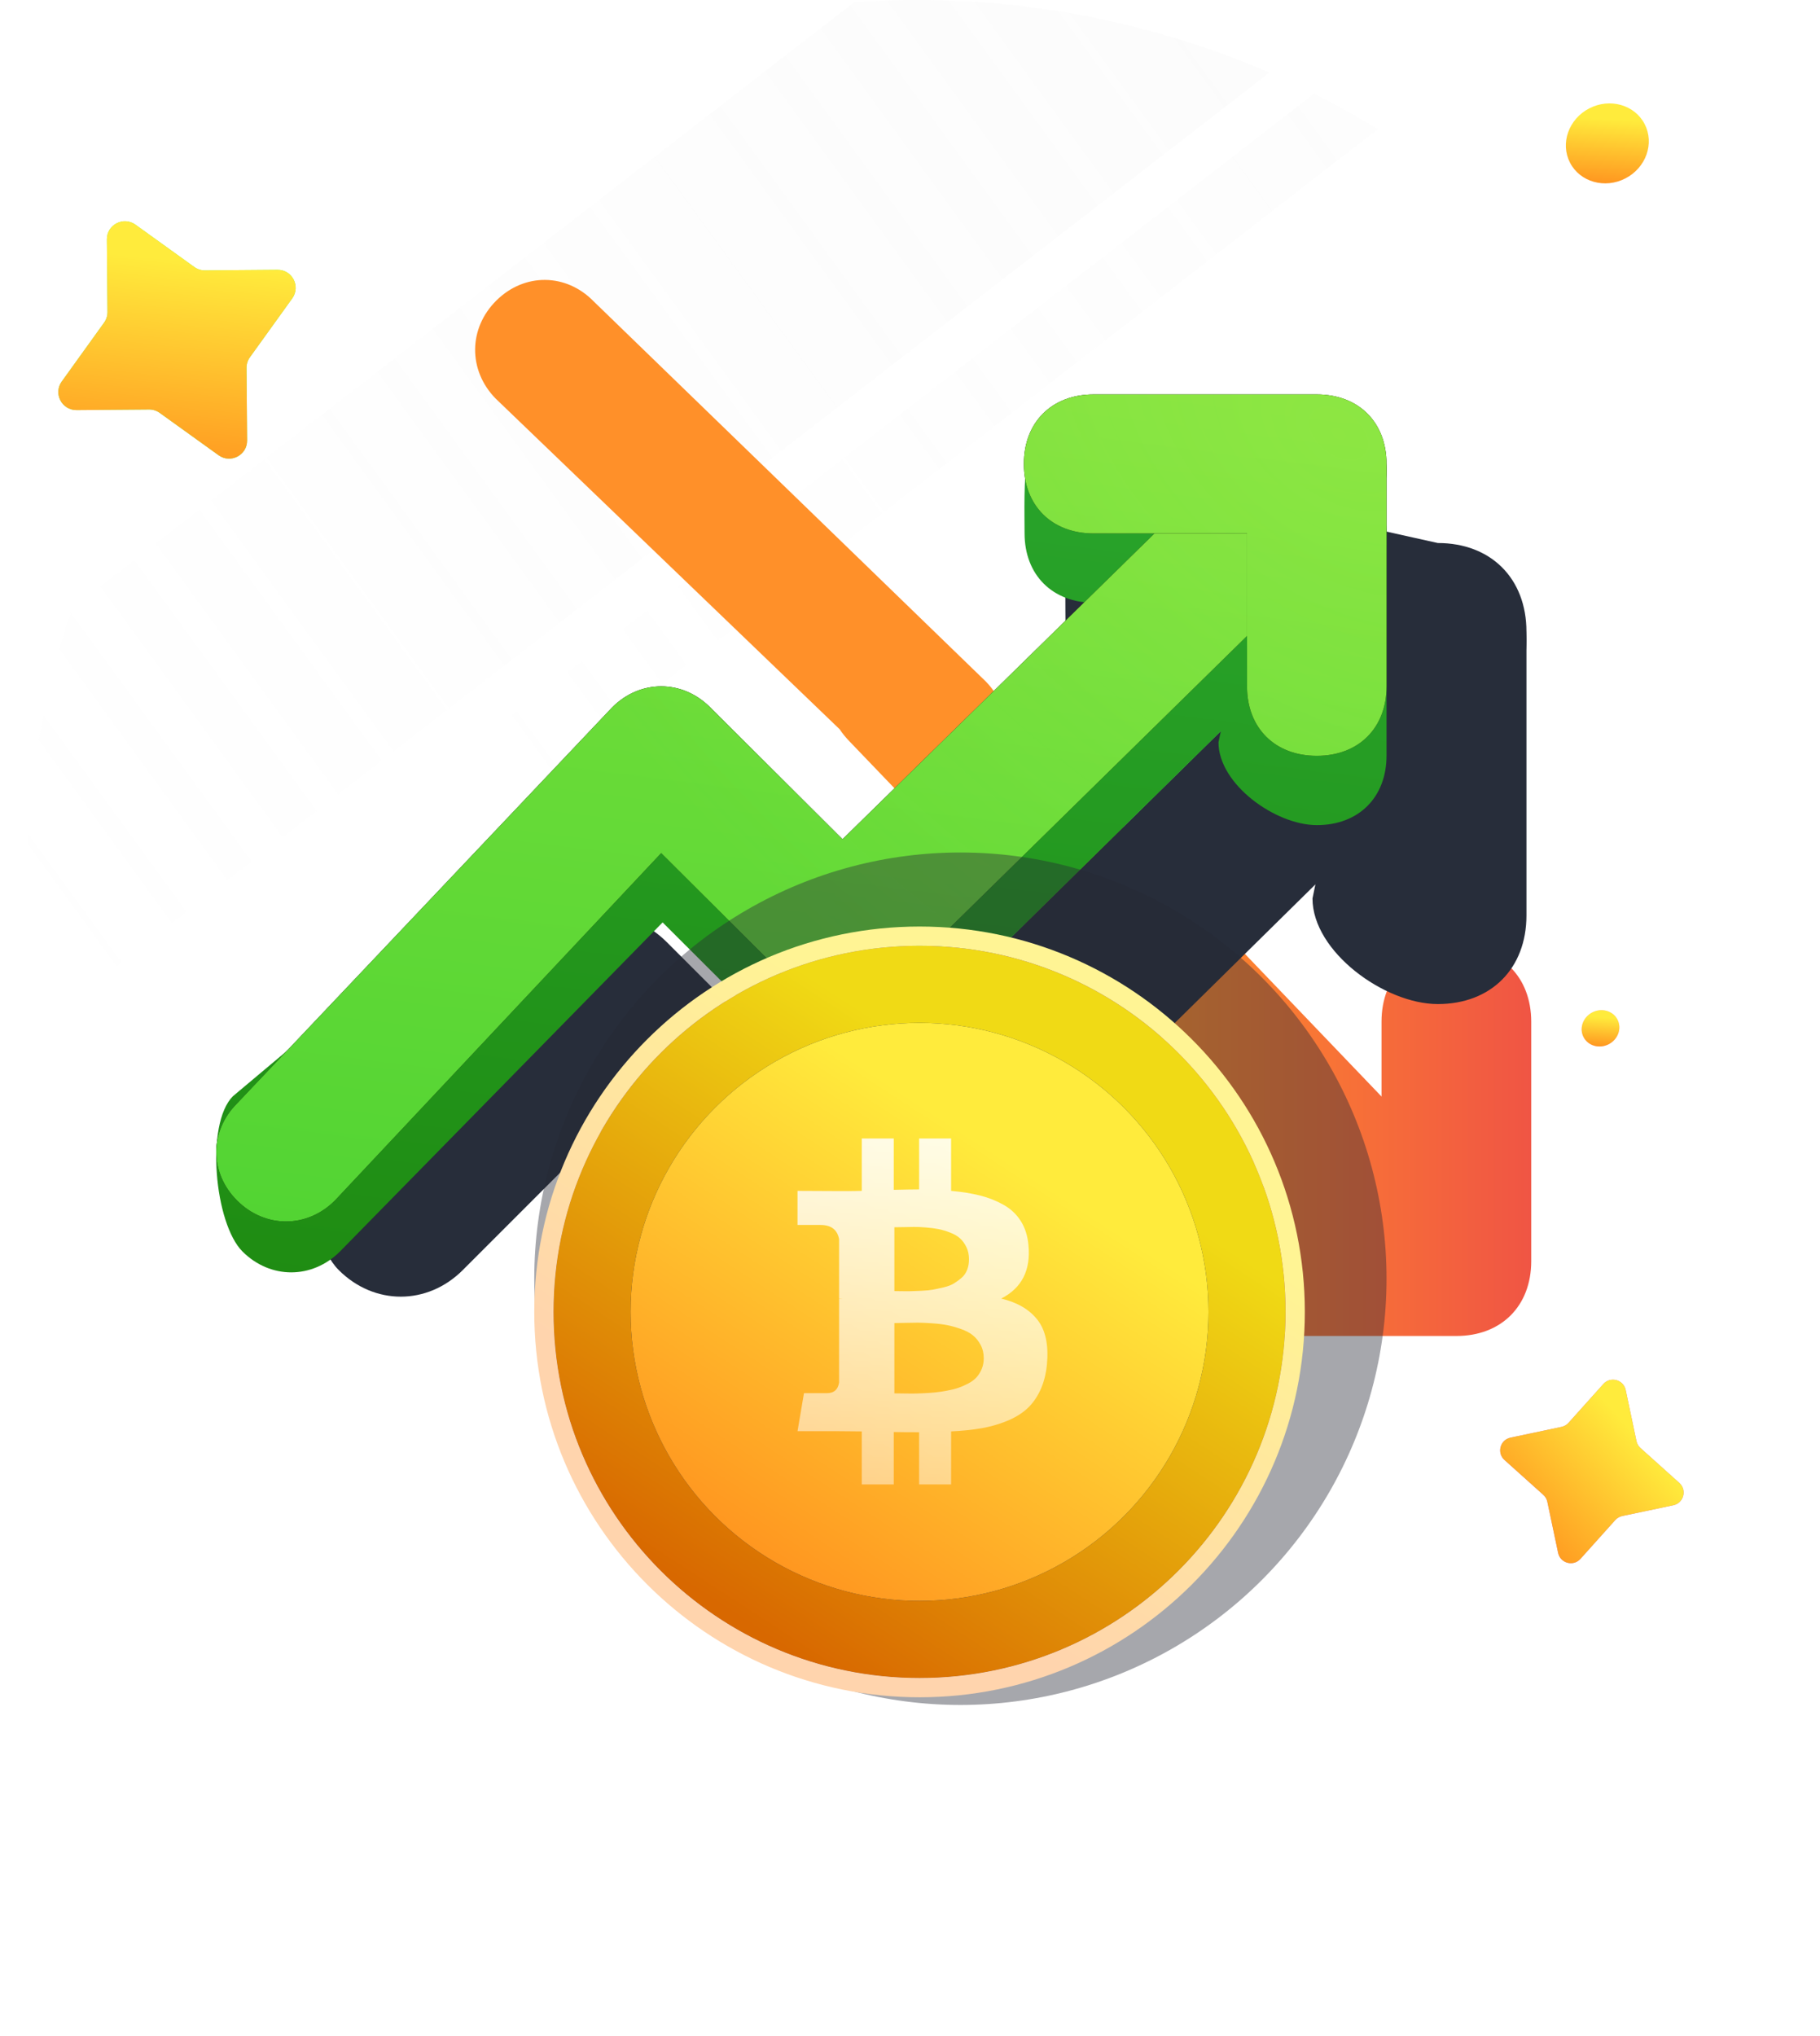
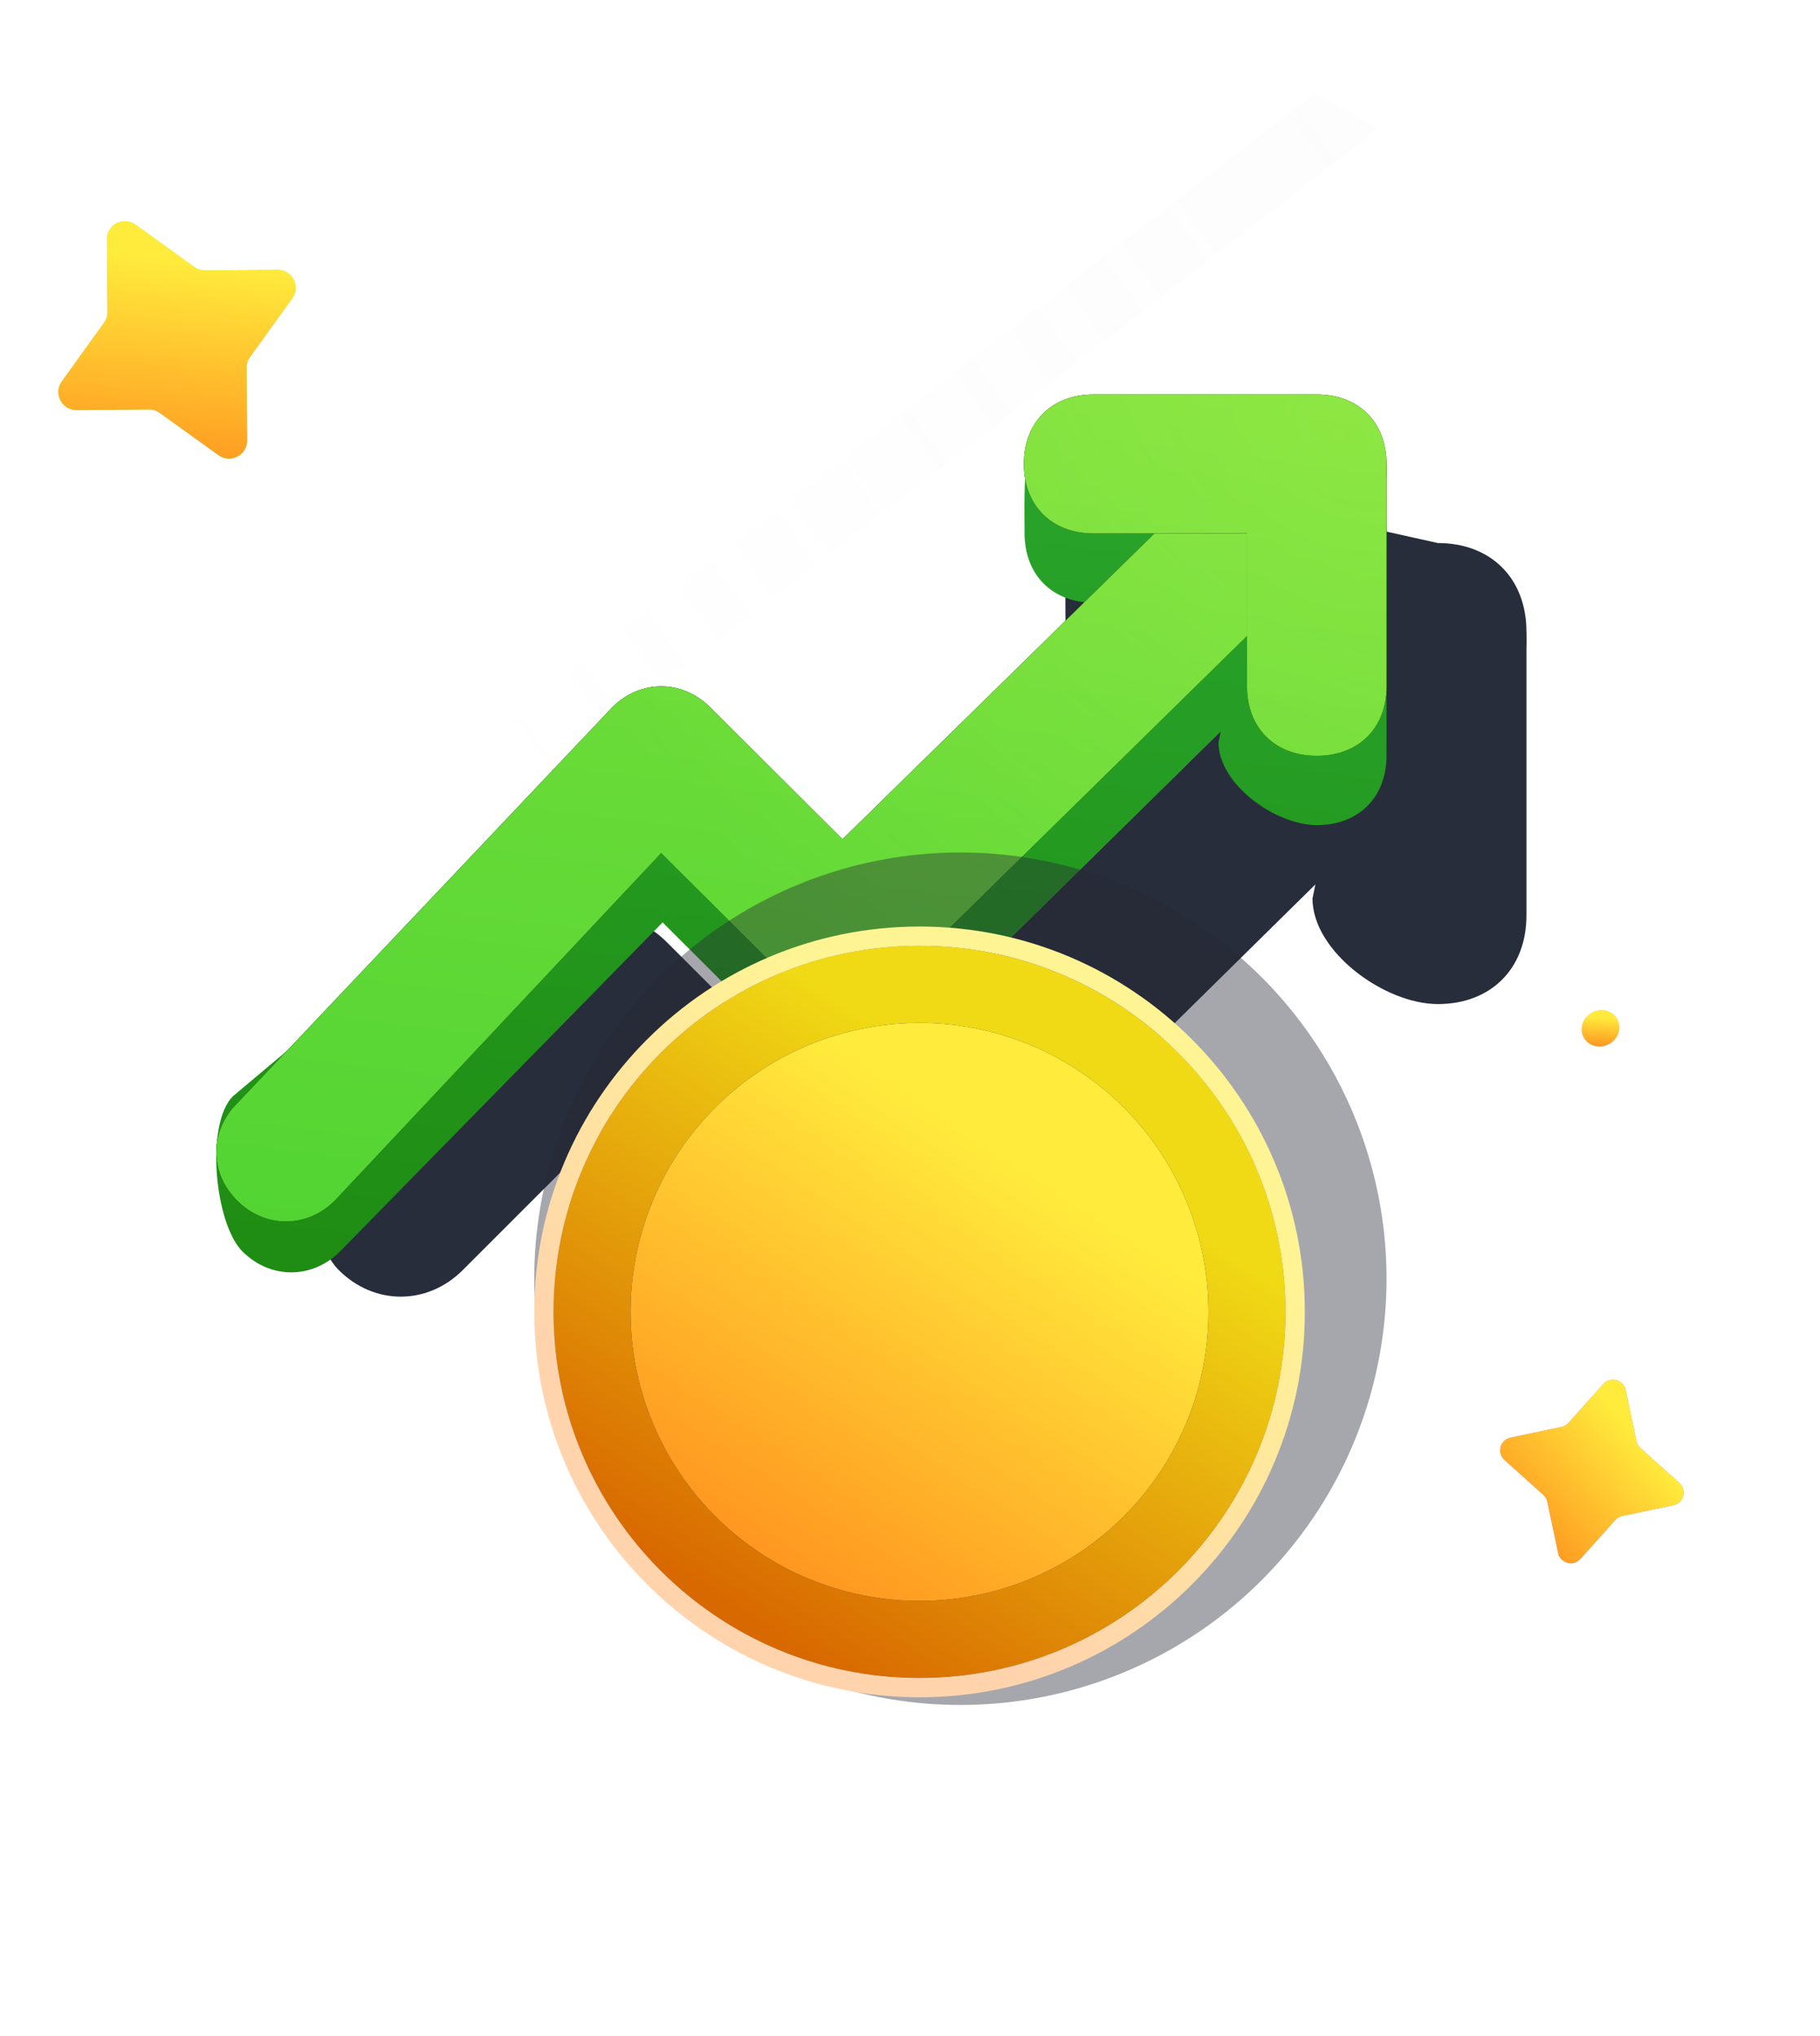
<svg xmlns="http://www.w3.org/2000/svg" width="93" height="104" viewBox="0 0 93 104" fill="none">
-   <path d="M92.342 45.5C92.342 70.629 71.971 91 46.842 91C21.713 91 1.342 70.629 1.342 45.5C1.342 20.371 21.713 0 46.842 0C71.971 0 92.342 20.371 92.342 45.5Z" fill="white" fill-opacity="0.05" />
-   <path d="M3.672 31.087L43.651 0.11C44.705 0.037 45.769 0 46.842 0C53.245 0 59.338 1.322 64.864 3.709L1.879 52.512C1.526 50.226 1.342 47.885 1.342 45.5C1.342 40.462 2.161 35.616 3.672 31.087Z" fill="url(#paint0_linear_47_1347)" />
  <path d="M70.408 6.596L15.523 49.123L13.422 46.412L67.141 4.789C68.257 5.347 69.347 5.951 70.408 6.596Z" fill="url(#paint1_linear_47_1347)" />
-   <path fill-rule="evenodd" clip-rule="evenodd" d="M42.905 37.254L42.905 37.255L25.319 20.354C23.913 18.91 23.934 16.765 25.367 15.349C26.801 13.932 28.93 13.953 30.336 15.396L50.382 34.823C50.588 35.035 50.763 35.261 50.908 35.499L50.912 35.471L70.594 56.017V52.196C70.594 49.903 72.124 48.374 74.419 48.374C76.714 48.374 78.244 49.903 78.244 52.196V64.428C78.244 66.721 76.714 68.25 74.419 68.25H62.178C59.882 68.25 58.352 66.721 58.352 64.428C58.352 62.134 59.882 60.605 62.178 60.605H65.219L43.435 37.902C43.227 37.689 43.05 37.476 42.905 37.254Z" fill="url(#paint2_linear_47_1347)" />
  <g filter="url(#filter0_f_47_1347)">
    <path d="M42.672 67.6C41.313 67.6 40.407 67.147 39.501 66.241L30.896 57.635L23.649 64.882C21.837 66.694 19.12 66.694 17.308 64.882C15.496 63.071 14.876 56.568 16.688 54.757L27.725 48.124C29.537 46.312 32.254 46.312 34.066 48.124L42.672 56.729L70.3 29.553C72.112 27.741 74.829 27.741 76.641 29.553C78.453 31.365 78.453 34.082 76.641 35.894L45.842 66.241C44.936 67.147 44.031 67.6 42.672 67.6Z" fill="#272D3A" />
    <path d="M73.471 51.294C70.753 51.294 67.067 48.617 67.067 45.899L68.942 36.8H58.977C56.26 36.8 54.448 34.988 54.448 32.27C54.448 29.552 54.156 24.05 56.873 24.05L73.471 27.741C76.188 27.741 78 29.552 78 32.27V46.764C78 49.482 76.188 51.294 73.471 51.294Z" fill="#272D3A" />
  </g>
  <path d="M43.106 54.932C42.039 54.932 41.328 54.577 40.617 53.867L33.859 47.122L17.371 63.935C15.948 65.355 13.814 65.355 12.391 63.935C10.968 62.515 10.482 57.419 11.904 55.999L31.369 39.668C32.792 38.248 34.926 38.248 36.349 39.668L43.106 46.413L64.803 25.113C66.226 23.693 68.36 23.693 69.783 25.113C71.206 26.533 71.206 28.663 69.783 30.083L45.596 53.867C44.885 54.577 44.174 54.932 43.106 54.932Z" fill="url(#paint3_linear_47_1347)" />
  <path d="M67.293 42.152C65.159 42.152 62.264 40.054 62.264 37.924L63.736 30.793H55.911C53.777 30.793 52.354 29.372 52.354 27.242C52.354 25.113 52.125 20.8 54.259 20.8L67.293 23.693C69.427 23.693 70.85 25.113 70.85 27.242V38.602C70.85 40.732 69.427 42.152 67.293 42.152Z" fill="url(#paint4_linear_47_1347)" />
  <path d="M43.052 51.394C41.983 51.394 41.27 51.039 40.557 50.329L33.786 43.583L25.447 52.459L17.108 61.335C15.683 62.755 13.545 62.755 12.119 61.335C10.694 59.915 10.694 57.785 12.119 56.364L31.291 36.127C32.717 34.707 34.855 34.707 36.281 36.127L43.052 42.873L64.791 21.57C66.217 20.15 68.355 20.15 69.781 21.57C71.206 22.991 71.206 25.121 69.781 26.541L45.547 50.329C44.834 51.039 44.121 51.394 43.052 51.394Z" fill="black" />
  <path d="M43.052 51.394C41.983 51.394 41.27 51.039 40.557 50.329L33.786 43.583L25.447 52.459L17.108 61.335C15.683 62.755 13.545 62.755 12.119 61.335C10.694 59.915 10.694 57.785 12.119 56.364L31.291 36.127C32.717 34.707 34.855 34.707 36.281 36.127L43.052 42.873L64.791 21.57C66.217 20.15 68.355 20.15 69.781 21.57C71.206 22.991 71.206 25.121 69.781 26.541L45.547 50.329C44.834 51.039 44.121 51.394 43.052 51.394Z" fill="url(#paint5_linear_47_1347)" />
  <path d="M43.052 51.394C41.983 51.394 41.27 51.039 40.557 50.329L33.786 43.583L25.447 52.459L17.108 61.335C15.683 62.755 13.545 62.755 12.119 61.335C10.694 59.915 10.694 57.785 12.119 56.364L31.291 36.127C32.717 34.707 34.855 34.707 36.281 36.127L43.052 42.873L64.791 21.57C66.217 20.15 68.355 20.15 69.781 21.57C71.206 22.991 71.206 25.121 69.781 26.541L45.547 50.329C44.834 51.039 44.121 51.394 43.052 51.394Z" fill="url(#paint6_radial_47_1347)" fill-opacity="0.2" />
  <path d="M67.286 38.612C65.148 38.612 63.722 37.192 63.722 35.062V27.251H55.882C53.744 27.251 52.318 25.831 52.318 23.7C52.318 21.57 53.744 20.15 55.882 20.15H67.286C69.424 20.15 70.85 21.57 70.85 23.7V35.062C70.85 37.192 69.424 38.612 67.286 38.612Z" fill="black" />
  <path d="M67.286 38.612C65.148 38.612 63.722 37.192 63.722 35.062V27.251H55.882C53.744 27.251 52.318 25.831 52.318 23.7C52.318 21.57 53.744 20.15 55.882 20.15H67.286C69.424 20.15 70.85 21.57 70.85 23.7V35.062C70.85 37.192 69.424 38.612 67.286 38.612Z" fill="url(#paint7_linear_47_1347)" />
  <path d="M67.286 38.612C65.148 38.612 63.722 37.192 63.722 35.062V27.251H55.882C53.744 27.251 52.318 25.831 52.318 23.7C52.318 21.57 53.744 20.15 55.882 20.15H67.286C69.424 20.15 70.85 21.57 70.85 23.7V35.062C70.85 37.192 69.424 38.612 67.286 38.612Z" fill="url(#paint8_radial_47_1347)" fill-opacity="0.2" />
  <path d="M5.462 12.232C5.456 11.478 6.309 11.037 6.921 11.477L9.929 13.641C10.088 13.755 10.278 13.816 10.474 13.814L14.18 13.784C14.933 13.778 15.374 14.63 14.934 15.242L12.77 18.25C12.656 18.409 12.595 18.6 12.597 18.795L12.627 22.501C12.633 23.255 11.781 23.696 11.169 23.256L8.161 21.092C8.002 20.978 7.811 20.917 7.616 20.919L3.91 20.949C3.157 20.955 2.715 20.102 3.155 19.491L5.319 16.483C5.434 16.324 5.494 16.133 5.493 15.937L5.462 12.232Z" fill="url(#paint9_linear_47_1347)" />
  <path d="M5.462 12.232C5.456 11.478 6.309 11.037 6.921 11.477L9.929 13.641C10.088 13.755 10.278 13.816 10.474 13.814L14.18 13.784C14.933 13.778 15.374 14.63 14.934 15.242L12.77 18.25C12.656 18.409 12.595 18.6 12.597 18.795L12.627 22.501C12.633 23.255 11.781 23.696 11.169 23.256L8.161 21.092C8.002 20.978 7.811 20.917 7.616 20.919L3.91 20.949C3.157 20.955 2.715 20.102 3.155 19.491L5.319 16.483C5.434 16.324 5.494 16.133 5.493 15.937L5.462 12.232Z" fill="url(#paint10_linear_47_1347)" />
  <path d="M81.93 70.704C82.292 70.3 82.959 70.479 83.071 71.01L83.621 73.619C83.65 73.756 83.722 73.881 83.826 73.975L85.811 75.756C86.215 76.118 86.036 76.785 85.505 76.897L82.896 77.447C82.758 77.476 82.634 77.548 82.54 77.652L80.759 79.637C80.397 80.04 79.73 79.862 79.618 79.331L79.068 76.722C79.039 76.585 78.967 76.46 78.862 76.366L76.878 74.585C76.474 74.223 76.653 73.556 77.184 73.444L79.793 72.894C79.93 72.865 80.055 72.793 80.149 72.688L81.93 70.704Z" fill="url(#paint11_linear_47_1347)" />
  <path d="M81.93 70.704C82.292 70.3 82.959 70.479 83.071 71.01L83.621 73.619C83.65 73.756 83.722 73.881 83.826 73.975L85.811 75.756C86.215 76.118 86.036 76.785 85.505 76.897L82.896 77.447C82.758 77.476 82.634 77.548 82.54 77.652L80.759 79.637C80.397 80.04 79.73 79.862 79.618 79.331L79.068 76.722C79.039 76.585 78.967 76.46 78.862 76.366L76.878 74.585C76.474 74.223 76.653 73.556 77.184 73.444L79.793 72.894C79.93 72.865 80.055 72.793 80.149 72.688L81.93 70.704Z" fill="url(#paint12_linear_47_1347)" />
  <ellipse cx="82.133" cy="7.325" rx="2.147" ry="2.013" transform="rotate(-27.369 82.133 7.325)" fill="white" />
-   <ellipse cx="82.133" cy="7.325" rx="2.147" ry="2.013" transform="rotate(-27.369 82.133 7.325)" fill="url(#paint13_linear_47_1347)" />
  <ellipse cx="81.784" cy="52.533" rx="0.975" ry="0.914" transform="rotate(-27.369 81.784 52.533)" fill="#FFBCEB" />
  <ellipse cx="81.784" cy="52.533" rx="0.975" ry="0.914" transform="rotate(-27.369 81.784 52.533)" fill="url(#paint14_linear_47_1347)" />
  <g filter="url(#filter1_f_47_1347)">
    <circle cx="49.075" cy="65.325" r="21.775" fill="#252734" fill-opacity="0.41" />
  </g>
  <path d="M65.69 67.02C65.69 77.35 57.317 85.723 46.987 85.723C36.658 85.723 28.284 77.35 28.284 67.02C28.284 56.691 36.658 48.317 46.987 48.317C57.317 48.317 65.69 56.691 65.69 67.02Z" fill="url(#paint15_linear_47_1347)" />
  <path d="M65.69 67.02C65.69 77.35 57.317 85.723 46.987 85.723C36.658 85.723 28.284 77.35 28.284 67.02C28.284 56.691 36.658 48.317 46.987 48.317C57.317 48.317 65.69 56.691 65.69 67.02Z" fill="url(#paint16_linear_47_1347)" />
  <path fill-rule="evenodd" clip-rule="evenodd" d="M66.675 67.02C66.675 77.893 57.86 86.708 46.987 86.708C36.114 86.708 27.3 77.893 27.3 67.02C27.3 56.147 36.114 47.333 46.987 47.333C57.86 47.333 66.675 56.147 66.675 67.02ZM46.987 85.723C57.317 85.723 65.69 77.35 65.69 67.02C65.69 56.691 57.317 48.317 46.987 48.317C36.658 48.317 28.284 56.691 28.284 67.02C28.284 77.35 36.658 85.723 46.987 85.723Z" fill="url(#paint17_linear_47_1347)" />
  <circle cx="46.987" cy="67.02" r="14.765" fill="#252734" />
  <circle cx="46.987" cy="67.02" r="14.765" fill="url(#paint18_linear_47_1347)" />
-   <path d="M52.552 63.599C52.679 64.887 52.215 65.8 51.161 66.338C51.989 66.537 52.608 66.901 53.019 67.432C53.43 67.963 53.589 68.721 53.497 69.705C53.447 70.208 53.332 70.65 53.152 71.032C52.971 71.415 52.743 71.73 52.467 71.978C52.191 72.225 51.847 72.433 51.437 72.599C51.026 72.765 50.596 72.887 50.146 72.965C49.697 73.043 49.182 73.096 48.601 73.125V75.833H46.966V73.167C46.399 73.167 45.967 73.163 45.67 73.156V75.833H44.035V73.125C43.907 73.125 43.716 73.123 43.461 73.119C43.206 73.116 43.011 73.114 42.877 73.114H40.753L41.082 71.171H42.261C42.615 71.171 42.82 70.99 42.877 70.629V66.36H43.047C43.004 66.353 42.948 66.349 42.877 66.349V63.301C42.785 62.82 42.47 62.579 41.932 62.579H40.753V60.837L43.004 60.848C43.458 60.848 43.801 60.844 44.035 60.837V58.161H45.67V60.784C46.251 60.77 46.682 60.763 46.966 60.763V58.161H48.601V60.837C49.16 60.887 49.656 60.967 50.088 61.076C50.52 61.186 50.92 61.345 51.288 61.554C51.656 61.763 51.948 62.039 52.164 62.383C52.38 62.726 52.509 63.131 52.552 63.599ZM50.269 69.386C50.269 69.132 50.215 68.905 50.109 68.707C50.003 68.508 49.872 68.346 49.716 68.218C49.56 68.091 49.357 67.983 49.106 67.894C48.854 67.806 48.622 67.74 48.41 67.698C48.198 67.655 47.936 67.623 47.624 67.602C47.313 67.581 47.068 67.57 46.891 67.57C46.714 67.57 46.486 67.574 46.206 67.581C45.927 67.588 45.759 67.592 45.702 67.592V71.181C45.759 71.181 45.889 71.183 46.095 71.186C46.3 71.19 46.47 71.192 46.605 71.192C46.739 71.192 46.927 71.186 47.167 71.176C47.408 71.165 47.615 71.151 47.789 71.133C47.962 71.116 48.164 71.086 48.394 71.043C48.624 71.001 48.821 70.951 48.983 70.894C49.146 70.838 49.315 70.763 49.488 70.671C49.661 70.579 49.801 70.473 49.907 70.353C50.014 70.232 50.1 70.091 50.168 69.928C50.235 69.765 50.269 69.585 50.269 69.386ZM49.514 64.331C49.514 64.098 49.47 63.891 49.382 63.71C49.293 63.529 49.185 63.381 49.058 63.264C48.93 63.147 48.761 63.048 48.548 62.967C48.336 62.885 48.141 62.827 47.964 62.791C47.787 62.756 47.569 62.728 47.311 62.706C47.052 62.685 46.847 62.676 46.695 62.68C46.543 62.683 46.352 62.687 46.121 62.69C45.891 62.694 45.752 62.696 45.702 62.696V65.956C45.737 65.956 45.859 65.958 46.068 65.961C46.277 65.965 46.442 65.965 46.562 65.961C46.682 65.958 46.859 65.951 47.093 65.94C47.327 65.93 47.522 65.91 47.677 65.882C47.833 65.853 48.015 65.814 48.224 65.765C48.433 65.715 48.605 65.65 48.739 65.569C48.874 65.487 49.005 65.391 49.132 65.282C49.26 65.172 49.355 65.036 49.419 64.873C49.483 64.71 49.514 64.529 49.514 64.331Z" fill="url(#paint19_linear_47_1347)" />
  <defs>
    <filter id="filter0_f_47_1347" x="1.559" y="10.009" width="90.483" height="71.633" filterUnits="userSpaceOnUse" color-interpolation-filters="sRGB">
      <feFlood flood-opacity="0" result="BackgroundImageFix" />
      <feBlend mode="normal" in="SourceGraphic" in2="BackgroundImageFix" result="shape" />
      <feGaussianBlur stdDeviation="7.021" result="effect1_foregroundBlur_47_1347" />
    </filter>
    <filter id="filter1_f_47_1347" x="11.3" y="27.55" width="75.55" height="75.55" filterUnits="userSpaceOnUse" color-interpolation-filters="sRGB">
      <feFlood flood-opacity="0" result="BackgroundImageFix" />
      <feBlend mode="normal" in="SourceGraphic" in2="BackgroundImageFix" result="shape" />
      <feGaussianBlur stdDeviation="8" result="effect1_foregroundBlur_47_1347" />
    </filter>
    <linearGradient id="paint0_linear_47_1347" x1="73.686" y1="-9.664" x2="-0.134" y2="44.024" gradientUnits="userSpaceOnUse">
      <stop stop-color="#D9D9D9" stop-opacity="0.1" />
      <stop offset="1" stop-color="#D9D9D9" stop-opacity="0" />
    </linearGradient>
    <linearGradient id="paint1_linear_47_1347" x1="103.214" y1="-9.664" x2="29.394" y2="44.024" gradientUnits="userSpaceOnUse">
      <stop stop-color="#D9D9D9" stop-opacity="0.1" />
      <stop offset="1" stop-color="#D9D9D9" stop-opacity="0" />
    </linearGradient>
    <linearGradient id="paint2_linear_47_1347" x1="78.244" y1="58.312" x2="58.352" y2="58.312" gradientUnits="userSpaceOnUse">
      <stop stop-color="#F05544" />
      <stop offset="1" stop-color="#FF9029" />
    </linearGradient>
    <linearGradient id="paint3_linear_47_1347" x1="33.09" y1="81.788" x2="45.191" y2="-14.028" gradientUnits="userSpaceOnUse">
      <stop stop-color="#1C850B" />
      <stop offset="1" stop-color="#30B63E" />
    </linearGradient>
    <linearGradient id="paint4_linear_47_1347" x1="33.09" y1="81.788" x2="45.191" y2="-14.028" gradientUnits="userSpaceOnUse">
      <stop stop-color="#1C850B" />
      <stop offset="1" stop-color="#30B63E" />
    </linearGradient>
    <linearGradient id="paint5_linear_47_1347" x1="33.016" y1="78.253" x2="45.097" y2="-17.581" gradientUnits="userSpaceOnUse">
      <stop stop-color="#47D131" />
      <stop offset="1" stop-color="#99E941" />
    </linearGradient>
    <radialGradient id="paint6_radial_47_1347" cx="0" cy="0" r="1" gradientUnits="userSpaceOnUse" gradientTransform="translate(68.293 22.117) rotate(126.741) scale(36.534 56.906)">
      <stop stop-color="#D6FF60" />
      <stop offset="1" stop-color="#DAFF70" stop-opacity="0" />
    </radialGradient>
    <linearGradient id="paint7_linear_47_1347" x1="33.016" y1="78.253" x2="45.097" y2="-17.581" gradientUnits="userSpaceOnUse">
      <stop stop-color="#47D131" />
      <stop offset="1" stop-color="#99E941" />
    </linearGradient>
    <radialGradient id="paint8_radial_47_1347" cx="0" cy="0" r="1" gradientUnits="userSpaceOnUse" gradientTransform="translate(68.293 22.117) rotate(126.741) scale(36.534 56.906)">
      <stop stop-color="#D6FF60" />
      <stop offset="1" stop-color="#DAFF70" stop-opacity="0" />
    </radialGradient>
    <linearGradient id="paint9_linear_47_1347" x1="14.158" y1="35.269" x2="2.693" y2="-4.131" gradientUnits="userSpaceOnUse">
      <stop stop-color="#6CFF54" />
      <stop offset="1" stop-color="#99E941" />
      <stop offset="1" stop-color="#9EFF33" />
    </linearGradient>
    <linearGradient id="paint10_linear_47_1347" x1="3.32" y1="12.709" x2="2.062" y2="25.291" gradientUnits="userSpaceOnUse">
      <stop stop-color="#FFEB3C" />
      <stop offset="1" stop-color="#FF881B" />
    </linearGradient>
    <linearGradient id="paint11_linear_47_1347" x1="75.382" y1="87.166" x2="88.391" y2="60.663" gradientUnits="userSpaceOnUse">
      <stop stop-color="#B18CFF" />
      <stop offset="1" stop-color="#FF6666" />
    </linearGradient>
    <linearGradient id="paint12_linear_47_1347" x1="80.559" y1="69.919" x2="73.79" y2="75.997" gradientUnits="userSpaceOnUse">
      <stop stop-color="#FFEB3C" />
      <stop offset="1" stop-color="#FF881B" />
    </linearGradient>
    <linearGradient id="paint13_linear_47_1347" x1="81.191" y1="5.295" x2="79.177" y2="8.593" gradientUnits="userSpaceOnUse">
      <stop stop-color="#FFEB3C" />
      <stop offset="1" stop-color="#FF881B" />
    </linearGradient>
    <linearGradient id="paint14_linear_47_1347" x1="81.357" y1="51.612" x2="80.443" y2="53.108" gradientUnits="userSpaceOnUse">
      <stop stop-color="#FFEB3C" />
      <stop offset="1" stop-color="#FF881B" />
    </linearGradient>
    <linearGradient id="paint15_linear_47_1347" x1="46.987" y1="48.317" x2="46.987" y2="85.723" gradientUnits="userSpaceOnUse">
      <stop stop-color="#DB3825" />
      <stop offset="1" stop-color="#7A1B10" />
    </linearGradient>
    <linearGradient id="paint16_linear_47_1347" x1="38.785" y1="48.159" x2="19.551" y2="77.688" gradientUnits="userSpaceOnUse">
      <stop stop-color="#F0DA15" />
      <stop offset="0.836" stop-color="#D86800" />
    </linearGradient>
    <linearGradient id="paint17_linear_47_1347" x1="38.353" y1="47.166" x2="18.107" y2="78.25" gradientUnits="userSpaceOnUse">
      <stop stop-color="#FFF494" />
      <stop offset="0.63" stop-color="#FFD4AD" />
    </linearGradient>
    <linearGradient id="paint18_linear_47_1347" x1="40.512" y1="52.13" x2="25.327" y2="75.442" gradientUnits="userSpaceOnUse">
      <stop stop-color="#FFEB3C" />
      <stop offset="1" stop-color="#FF881B" />
    </linearGradient>
    <linearGradient id="paint19_linear_47_1347" x1="47.138" y1="58.161" x2="47.138" y2="75.833" gradientUnits="userSpaceOnUse">
      <stop stop-color="white" stop-opacity="0.87" />
      <stop offset="0.77" stop-color="white" stop-opacity="0.554" />
      <stop offset="1" stop-color="white" stop-opacity="0.46" />
    </linearGradient>
  </defs>
</svg>